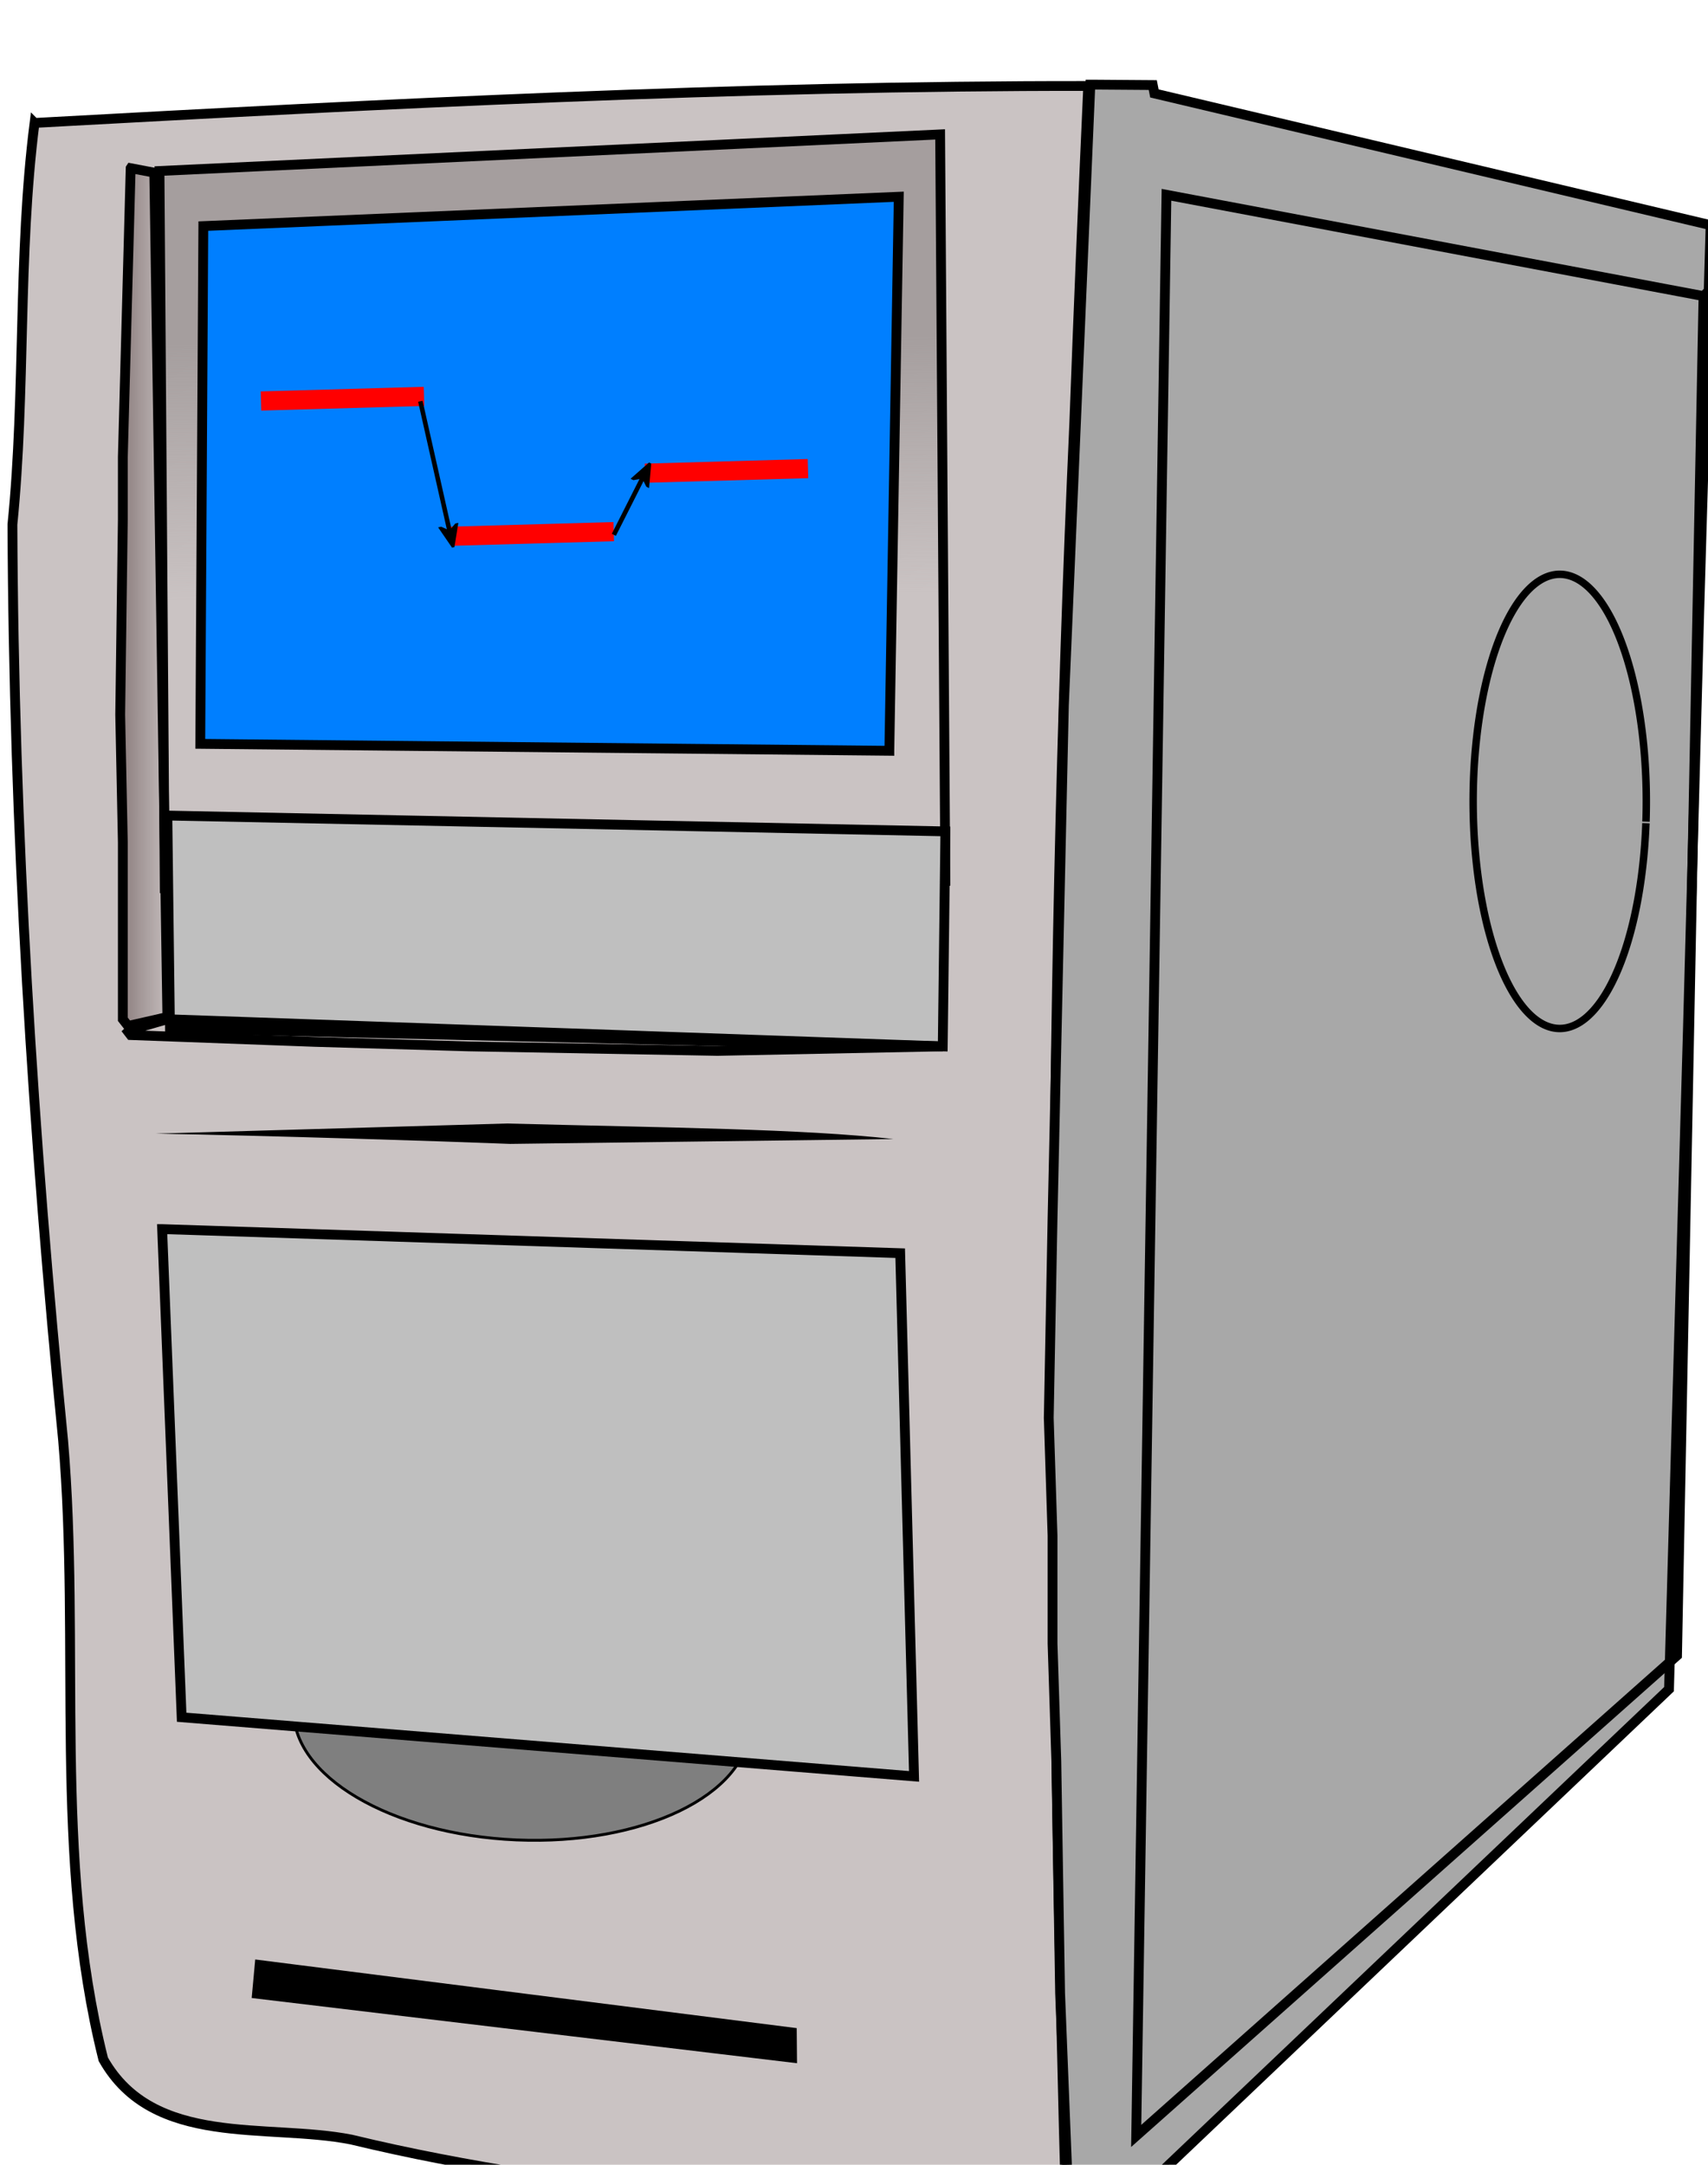
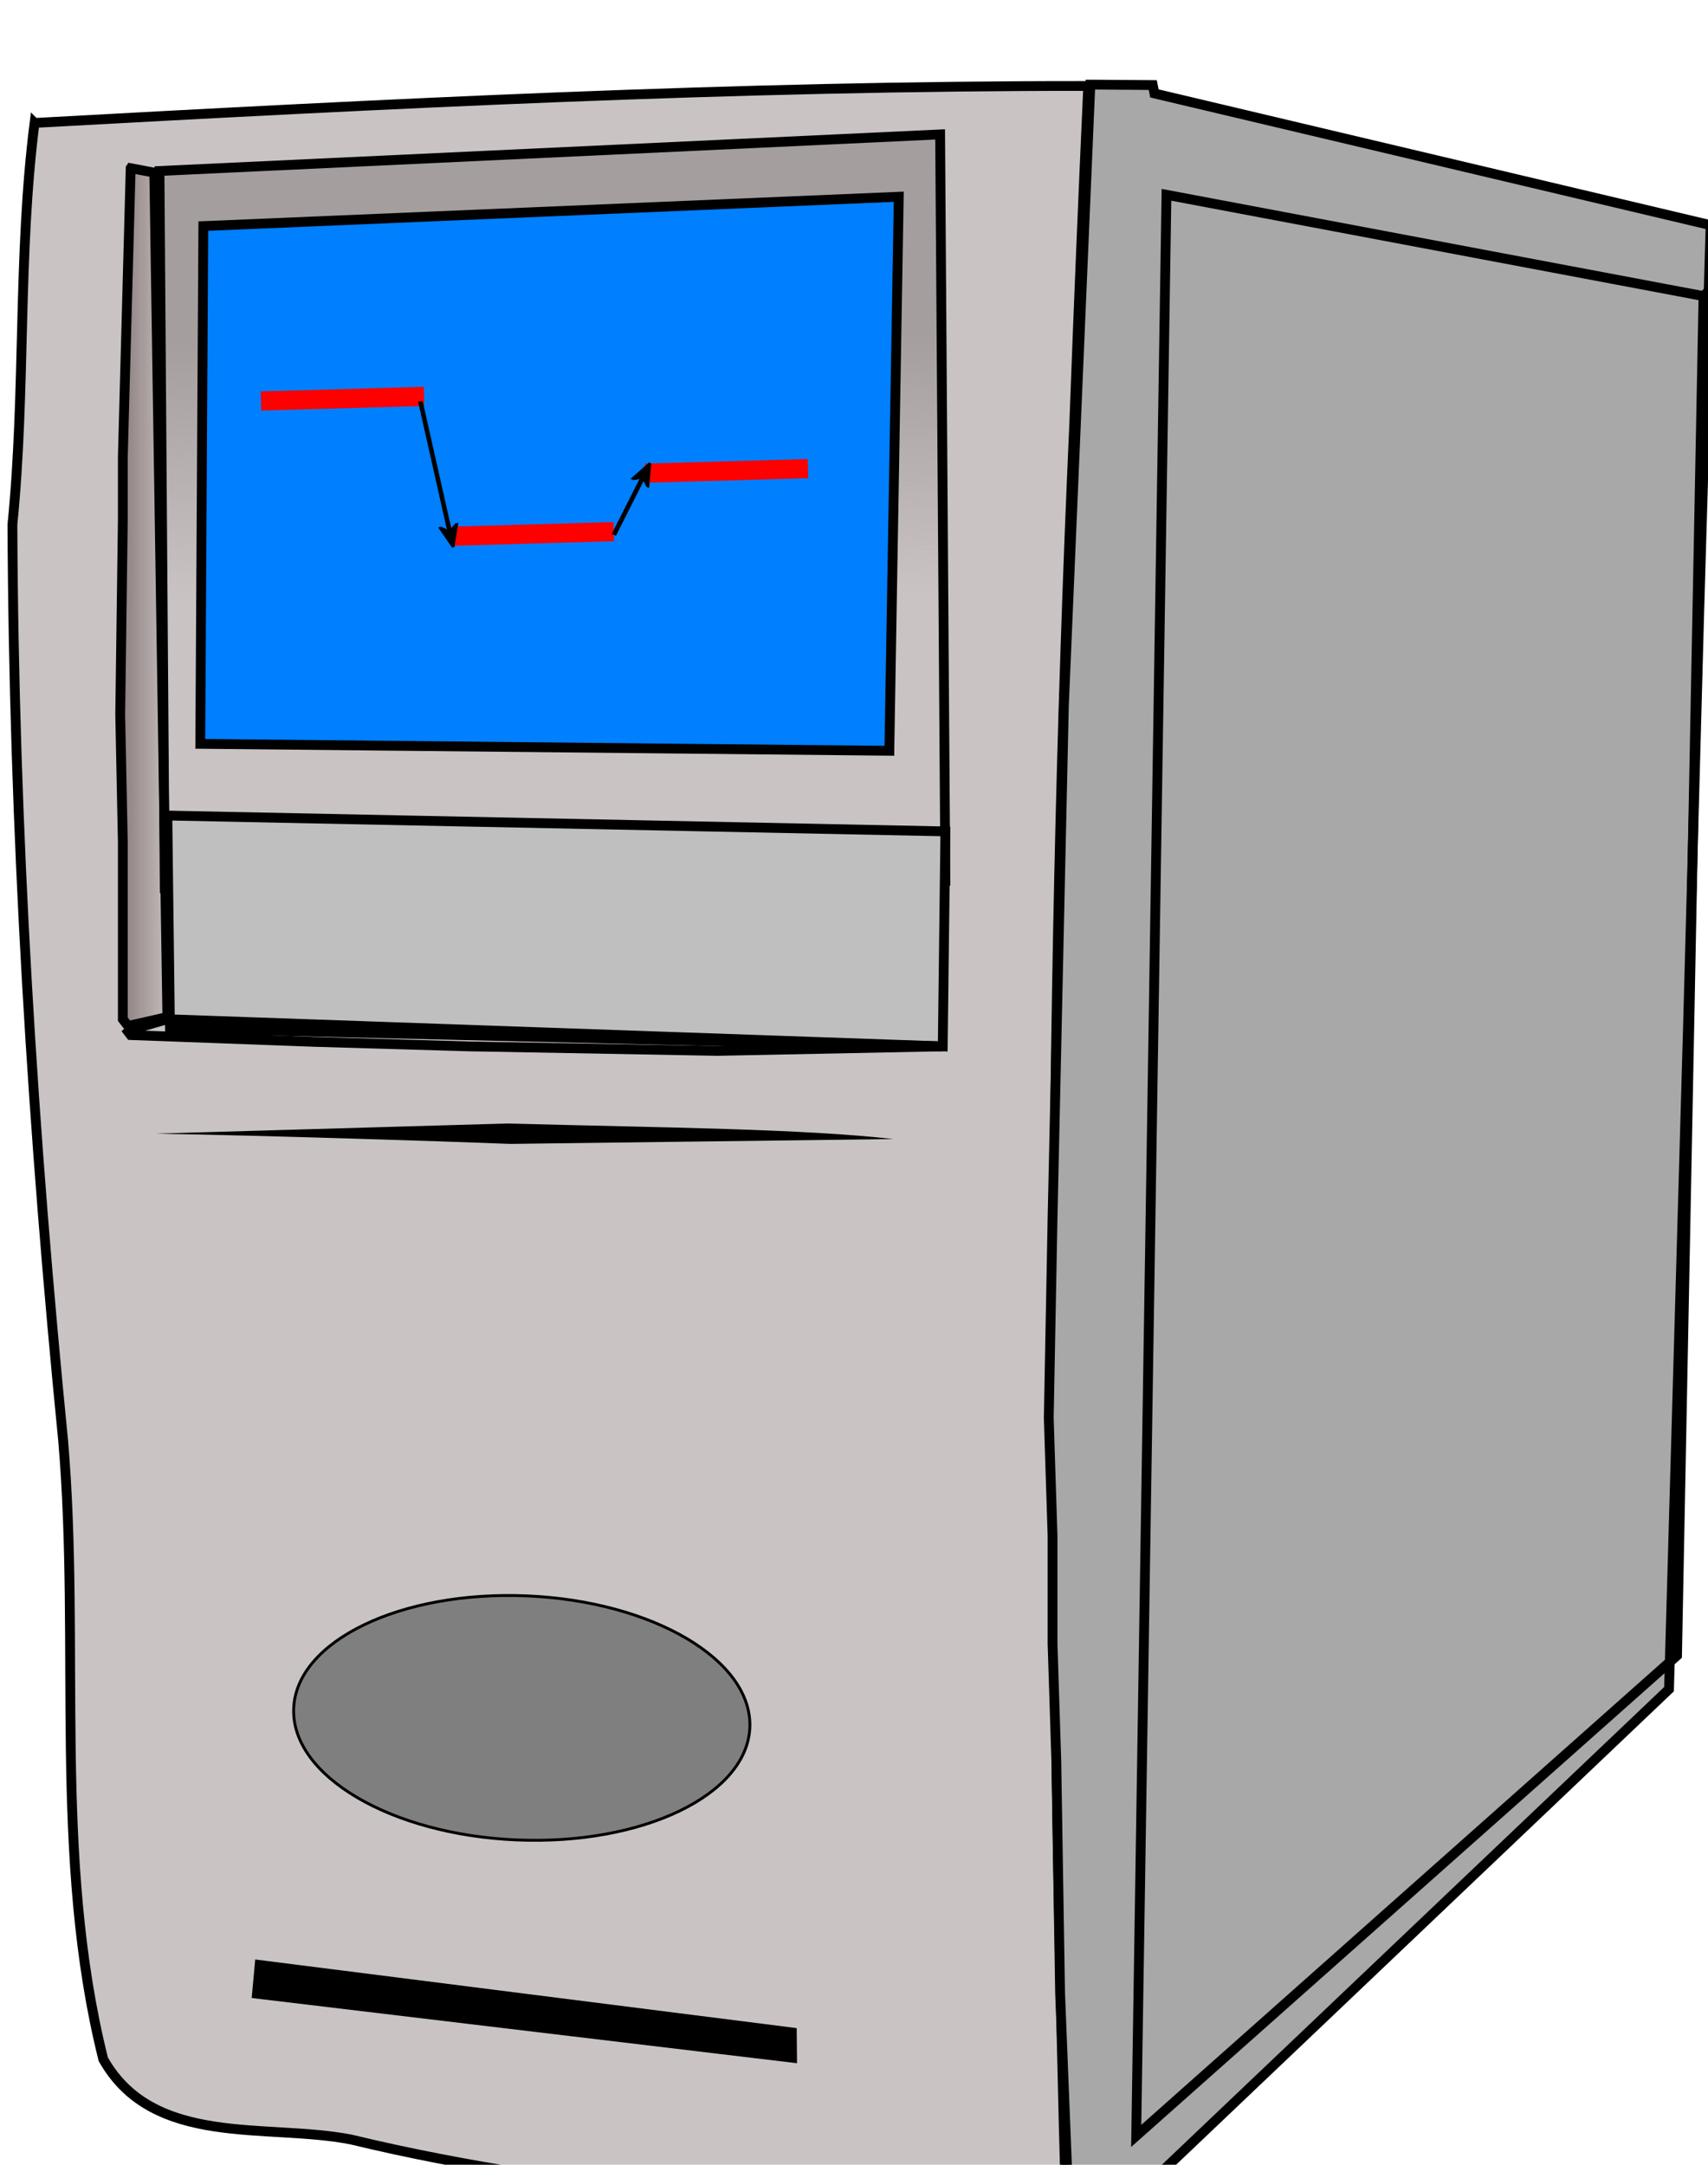
<svg xmlns="http://www.w3.org/2000/svg" xmlns:xlink="http://www.w3.org/1999/xlink" width="374.107" height="474.013">
  <title>real time</title>
  <defs>
    <linearGradient id="linearGradient11523">
      <stop stop-color="#a59e9e" offset="0" id="stop11525" />
      <stop stop-color="#a59e9e" stop-opacity="0" offset="1" id="stop11527" />
    </linearGradient>
    <linearGradient id="linearGradient6075">
      <stop stop-color="#847575" offset="0" id="stop6077" />
      <stop stop-color="#847575" stop-opacity="0" offset="1" id="stop6079" />
    </linearGradient>
    <linearGradient xlink:href="#linearGradient6075" id="linearGradient6081" x1="-0.112" y1="0.5" x2="1.112" y2="0.5" />
    <linearGradient xlink:href="#linearGradient11523" id="linearGradient11529" x1="0.506" y1="0.274" x2="0.51" y2="0.613" />
    <marker refY="50" refX="50" markerHeight="5" markerWidth="5" viewBox="0 0 100 100" se_type="rightarrow" orient="auto" markerUnits="strokeWidth" id="se_marker_end_svg_7">
      <path stroke-width="10" stroke="#000000" fill="#000000" d="m100,50l-100,40l30,-40l-30,-40z" />
    </marker>
    <marker refY="50" refX="50" markerHeight="5" markerWidth="5" viewBox="0 0 100 100" se_type="rightarrow" orient="auto" markerUnits="strokeWidth" id="se_marker_end_svg_9">
      <path stroke-width="10" stroke="#000000" fill="#000000" d="m100,50l-100,40l30,-40l-30,-40z" />
    </marker>
  </defs>
  <g>
    <title>Layer 1</title>
    <g id="layer1" />
    <g id="layer2" />
    <g id="layer3" />
    <g id="layer4">
      <path fill="#d9c0c0" stroke="black" stroke-width="0.63" stroke-miterlimit="6" id="path9955" d="m88.35,204.592a0.497,0 0 0 1 -0.993,0l0.496,0l0.497,0z" />
    </g>
    <g id="g2058">
      <path fill="#cac3c3" fill-rule="evenodd" stroke="black" stroke-width="2.148px" id="path1335" d="m7.567,26.918c-3.704,29.165 -1.91,58.722 -4.847,87.932c0.279,66.99 4.508,133.907 11.104,200.545c3.856,45.116 -2.309,91.109 8.798,135.523c10.935,19.416 35.882,13.961 54.292,17.574c51.341,12.409 104.573,14.306 156.756,21.908c-3.806,-132.589 -4.357,-265.312 1.637,-397.847c0.907,-24.581 1.932,-49.158 3.049,-73.73c-77,-0.062 -153.925,3.89 -230.788,8.096z" />
      <path fill="#a8a8a8" fill-opacity="0.994" fill-rule="evenodd" stroke="black" stroke-width="2.148px" id="path1338" d="m234.682,488.664l15.739,-9.302l115.145,-109.482l4.142,-144.545l2.485,-91.593l2.485,-84.437l-121.824,-28.846l-0.362,-1.834l-12.167,-0.089l-1.501,0l-5.799,135.958l-2.485,112.344l-0.828,43.65l0.828,25.76l0,23.614l0.828,25.76l0.828,50.805l1.657,41.503l0.828,10.734z" />
      <path fill="none" fill-opacity="0.75" fill-rule="evenodd" stroke="black" stroke-width="2.148px" id="path2127" d="m373.123,64.837l-117.631,-22.183l-6.627,425.048l118.459,-105.189l5.799,-297.677z" />
-       <path fill="#9a9591" fill-opacity="0.006" stroke="black" stroke-width="1.63" stroke-miterlimit="6" d="m360.51,180.259a18.965,49.725 0 1 1 0.012,-0.338" id="path5248" />
      <path fill="url(#linearGradient6081)" fill-rule="evenodd" stroke="black" stroke-width="2.148px" id="path5299" d="m28.623,36.829l-1.721,63.263l0,13.731l-0.574,42.666l0.574,27.953l0,38.742l1.148,1.471l8.607,-1.962l-2.869,-184.885l-5.164,-0.981z" />
      <path fill="url(#linearGradient11529)" fill-rule="evenodd" stroke="black" stroke-width="2.148px" id="path6879" d="m34.934,37.441l170.984,-8.012l1.148,163.447l-170.984,1.602l-1.148,-157.037z" />
      <path fill="#bfbfbf" fill-rule="evenodd" stroke="black" stroke-width="2.148px" id="path6883" d="m36.655,178.58l0.574,46.589l169.263,3.965l0.574,-47.085l-170.41,-3.469z" />
      <ellipse transform="rotate(2.439, 114.283, 376.17)" ry="26.744" rx="50" id="svg_1" cy="376.169" cx="114.281" stroke-width="0.63" stroke="black" fill="#7f7f7f" />
-       <path transform="rotate(-1.517, 117.861, 329.055)" fill="#bfbfbf" fill-rule="evenodd" stroke="black" stroke-width="2.148px" id="path6885" d="m37.131,266.976l1.442,106.967l160.017,17.191l0,-114.607l-161.458,-9.551z" />
      <path fill="none" fill-opacity="0.75" fill-rule="evenodd" stroke="black" stroke-width="2.148px" id="path6887" d="m36.655,223.178l-8.607,2.478l-0.574,-0.496l1.148,1.487l40.164,1.487l33.853,0.991l54.508,0.991l49.344,-0.991l-169.837,-5.948z" />
      <path transform="rotate(5.239, 115.183, 440.422)" fill="black" fill-rule="evenodd" stroke="black" stroke-width="1.947px" id="path6895" d="m56.085,435.535l0,6.515l118.197,3.258l-0.574,-5.701l-117.623,-4.072z" />
      <path transform="rotate(1.457, 114.91, 248.312)" fill="black" fill-rule="nonzero" stroke-width="1px" d="m110.949,246.113c35.457,0.032 64.693,-0.492 84.754,1.248l-83.895,3.198c-15.173,-0.216 -53.605,-0.46 -77.691,-0.27l76.832,-4.176z" id="path17664" />
      <path transform="rotate(2.702, 119.853, 102.955)" fill="#007fff" fill-rule="evenodd" stroke="black" stroke-width="2.148px" id="path6083" d="m197.607,160.797l-150.831,5.597l-4.678,-113.276l151.851,-13.602l3.658,121.28z" />
    </g>
    <g transform="rotate(-1.623, 117.25, 101.502)" id="svg_10">
      <rect id="svg_3" height="4.198" width="35.719" y="84.012" x="57.58" stroke-width="1px" fill="#ff0000" />
      <rect id="svg_5" height="4.198" width="35.719" y="114.794" x="98.284" stroke-width="1px" fill="#ff0000" />
      <rect id="svg_6" height="4.198" width="35.719" y="102.201" x="141.202" stroke-width="1px" fill="#ff0000" />
      <line marker-end="url(#se_marker_end_svg_7)" id="svg_7" y2="116.893" x2="98.284" y1="87.16" x1="92.469" stroke="#000000" fill="none" />
      <line marker-end="url(#se_marker_end_svg_9)" id="svg_9" y2="104.3" x2="141.202" y1="117.592" x1="134.003" stroke="#000000" fill="none" />
    </g>
  </g>
</svg>